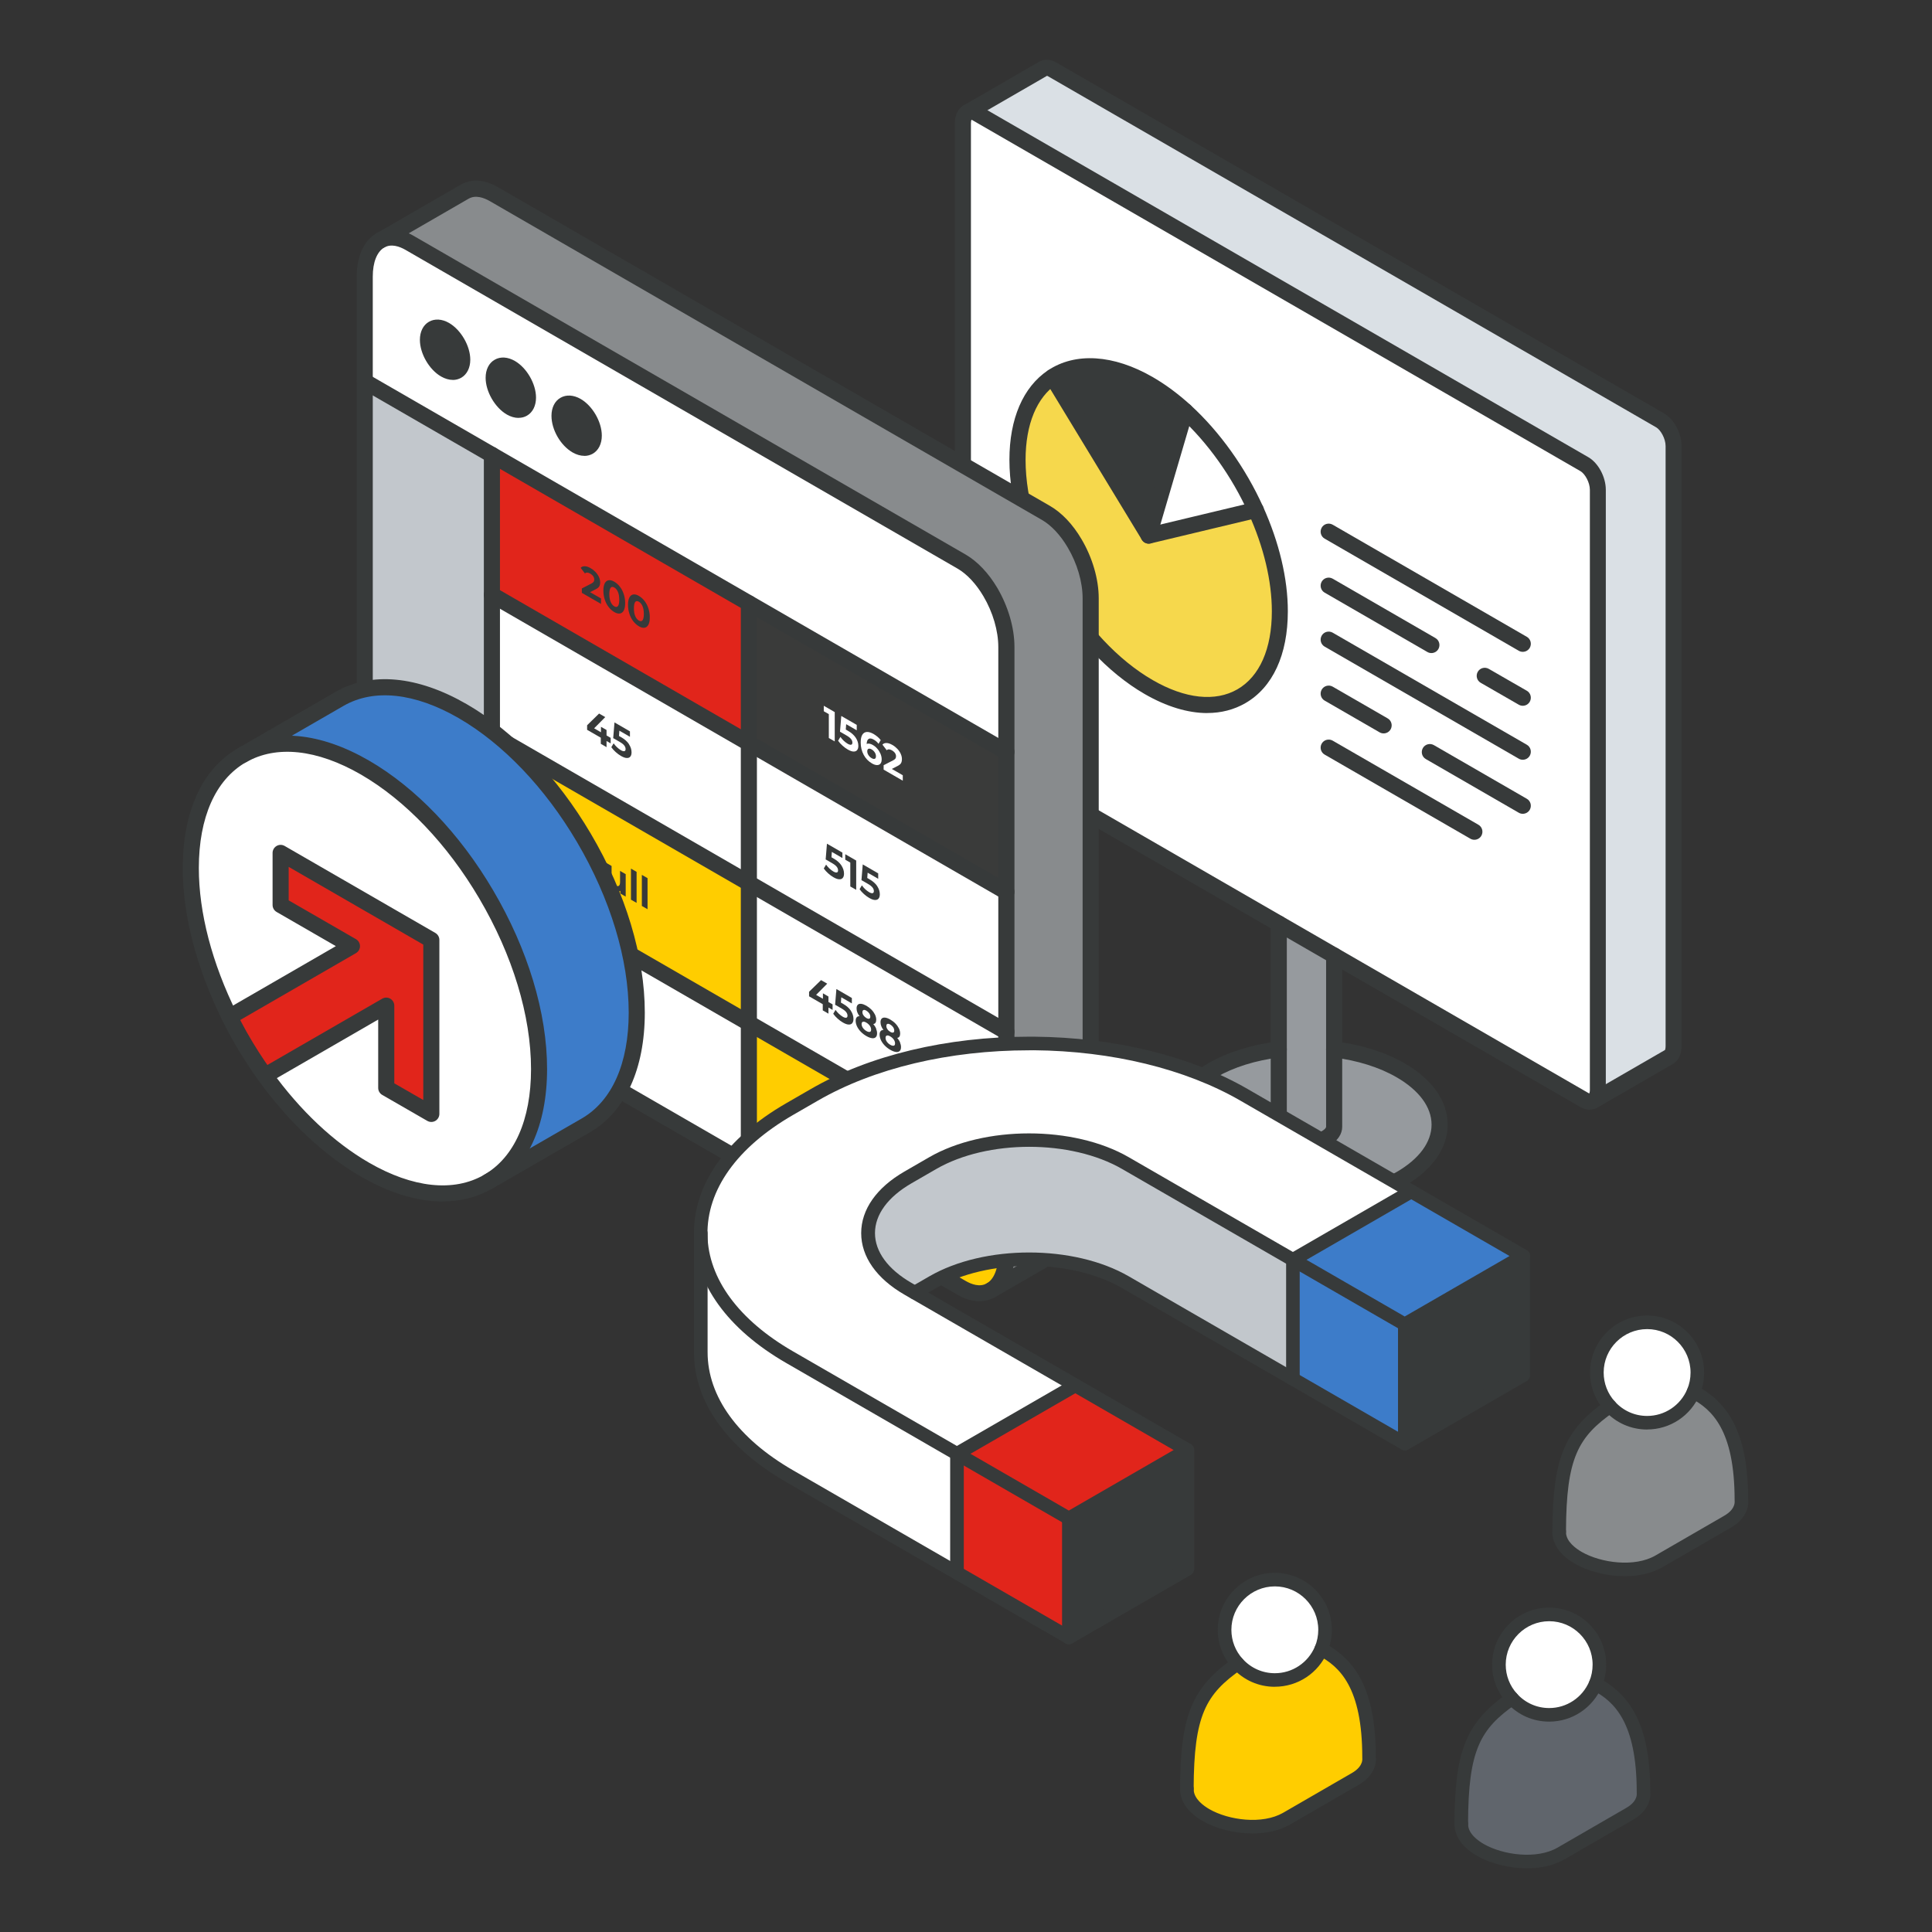
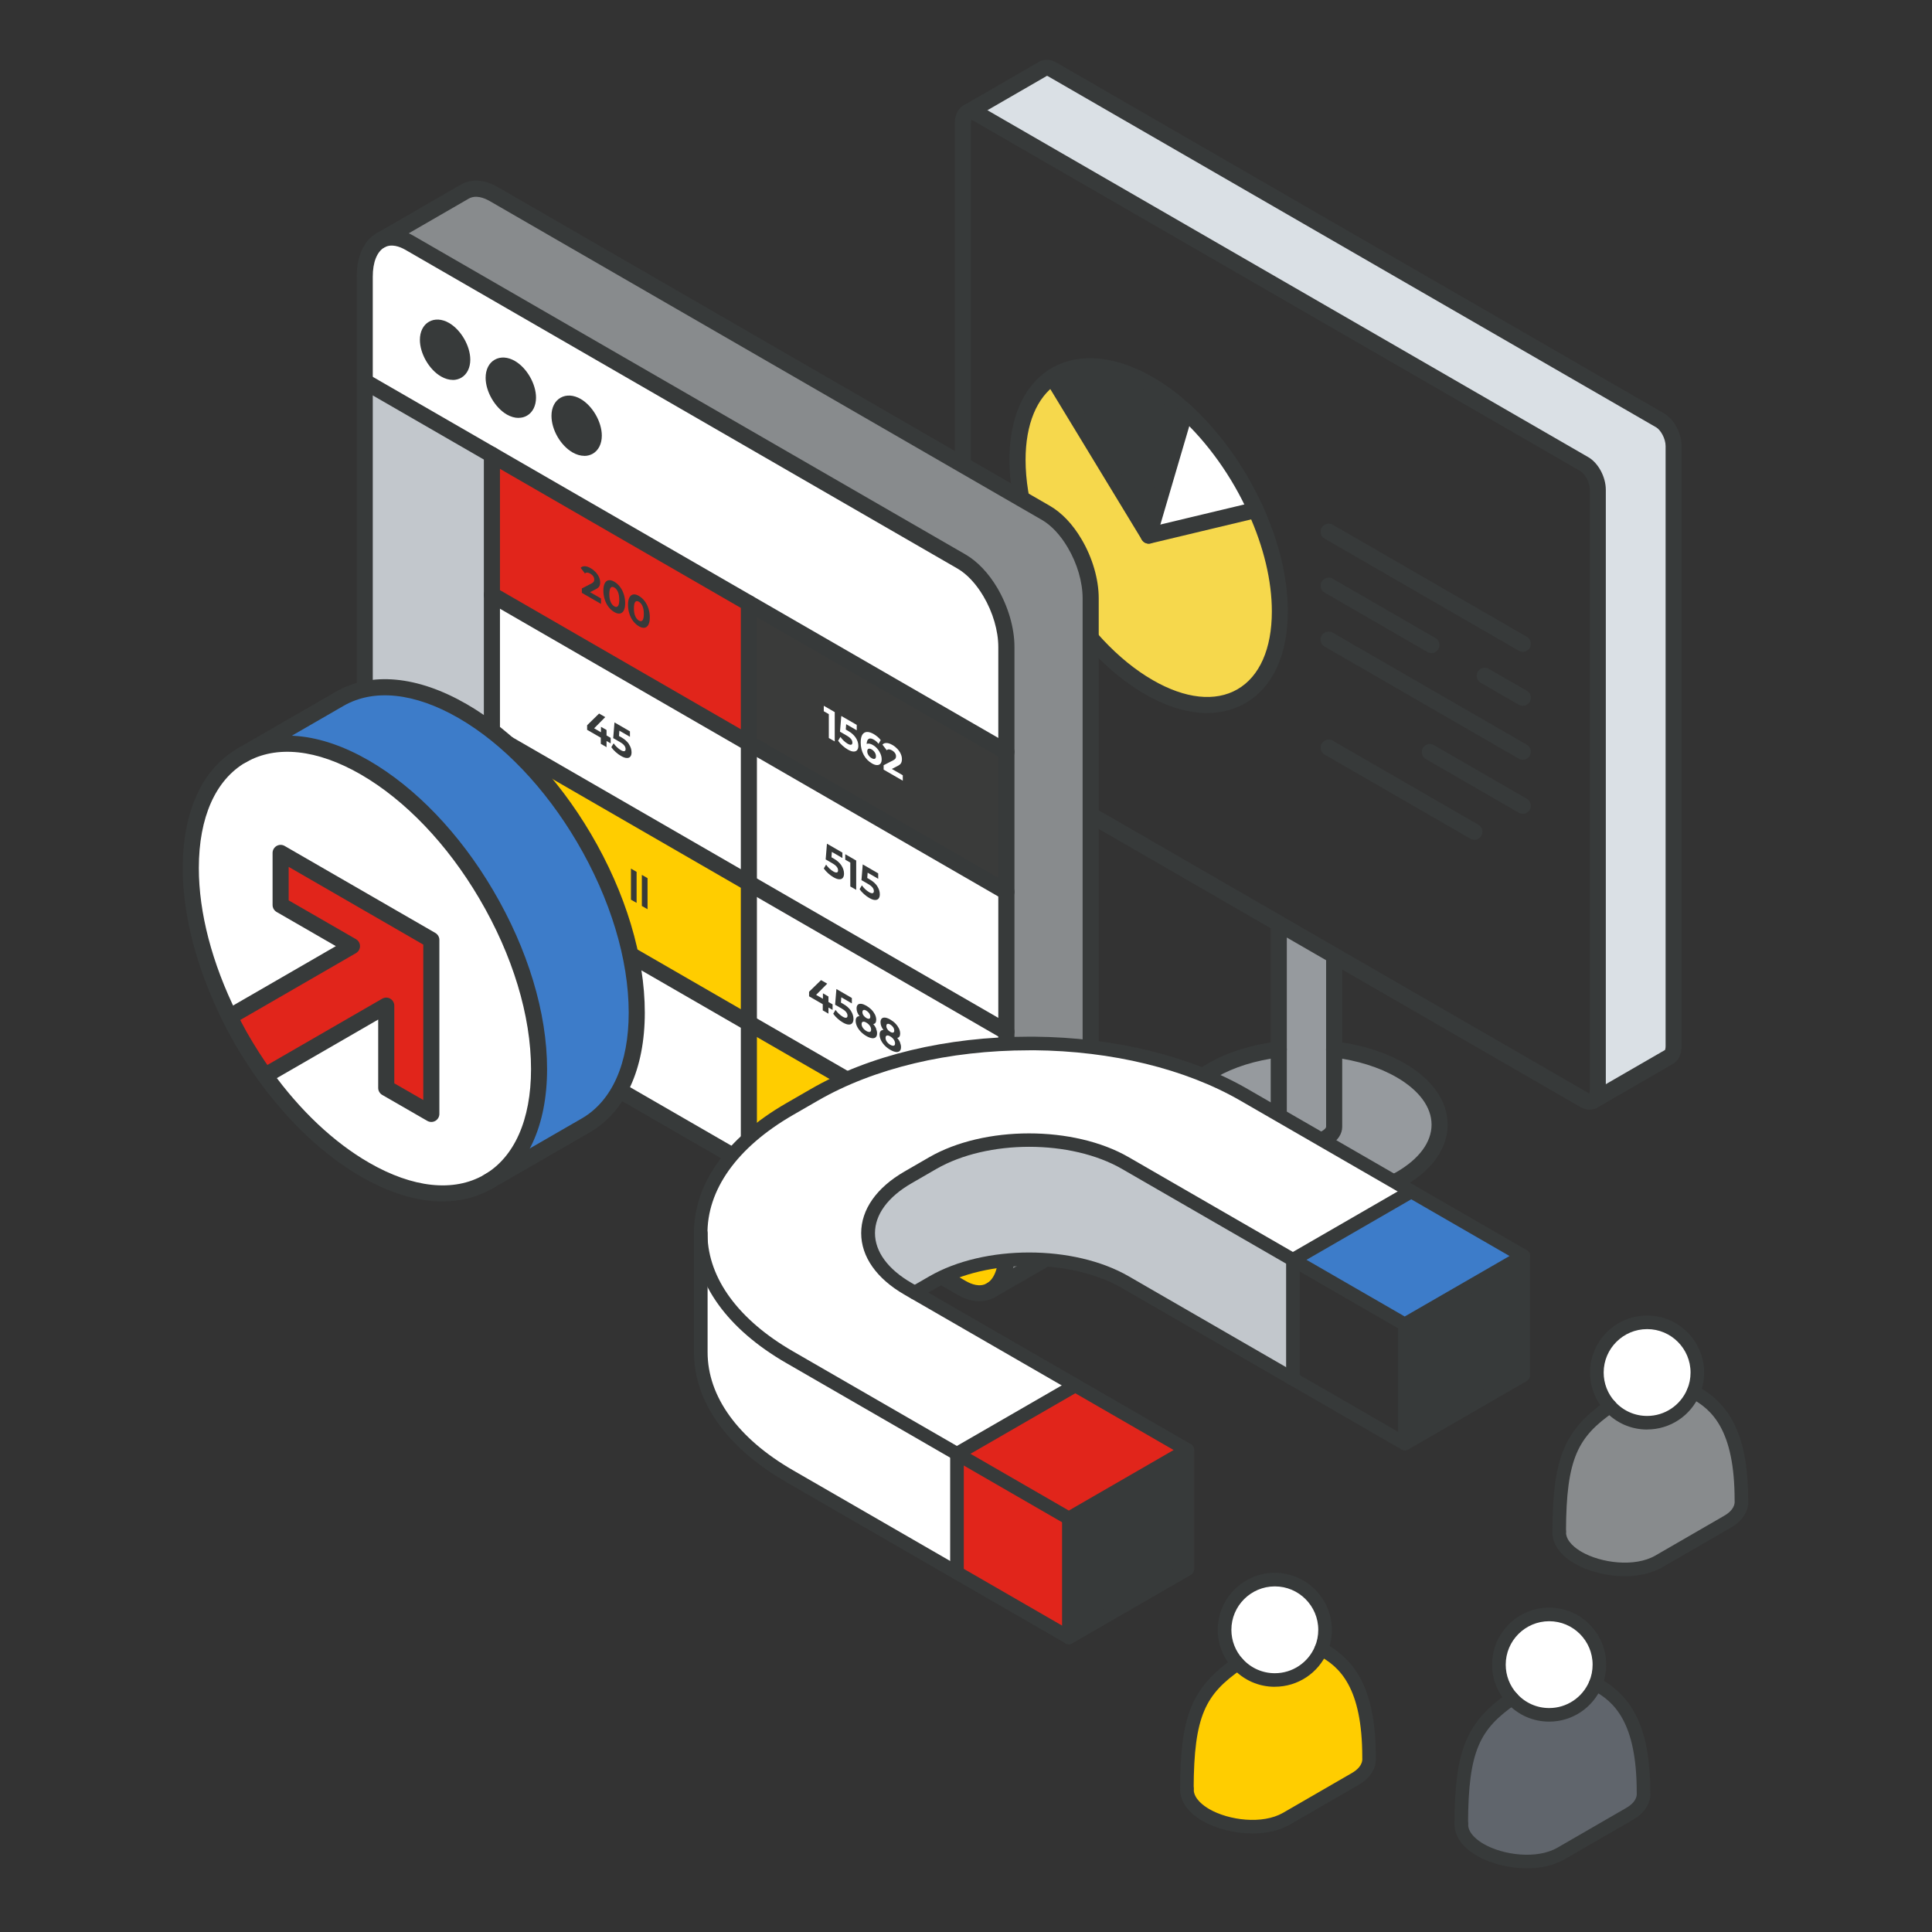
<svg xmlns="http://www.w3.org/2000/svg" id="PPC" version="1.1" viewBox="0 0 360 360">
  <rect x="0" y="0" width="360" height="360" fill="#333333" stroke="none" />
  <defs>
    <style>
      .st0 {
        fill: #3d7cc9;
      }

      .st1 {
        fill: #c2c7cc;
      }

      .st2 {
        fill: #3a3b3a;
      }

      .st3 {
        fill: #969a9e;
      }

      .st4 {
        fill: #f6d84c;
      }

      .st5 {
        fill: #fff;
      }

      .st6 {
        fill: #dae0e5;
      }

      .st7 {
        fill: #60656c;
      }

      .st8 {
        fill: #373a3a;
      }

      .st9 {
        fill: #ffcd00;
      }

      .st10 {
        fill: #e1251b;
      }

      .st11 {
        fill: #888b8d;
      }
    </style>
  </defs>
  <g>
    <g>
-       <path class="st5" d="M296.96,205.05h0s-.09.06-.09.06c-.44.26-1.02.23-1.65-.13l-113.3-65.42c-1.38-.79-2.5-2.93-2.5-4.78V22.97c0-1.03.35-1.75.9-2.04.43-.23,1-.21,1.61.14l113.3,65.42c1.39.8,2.51,2.94,2.51,4.78v111.8c0,.95-.3,1.63-.77,1.97ZM238.49,113.91c0-6.07-1.67-12.65-4.49-18.88-3.15-6.97-7.77-13.5-13.14-18.41-2.16-1.98-4.44-3.68-6.81-5.05-7.1-4.1-13.48-4.29-17.94-1.3-4.04,2.71-6.5,8.02-6.5,15.41,0,15.59,10.94,34.54,24.45,42.34,13.5,7.79,24.44,1.47,24.44-14.12Z" />
      <path class="st3" d="M260.99,199.43c9.69,5.6,9.69,14.66,0,20.26-9.69,5.6-25.4,5.6-35.1,0-9.68-5.6-9.68-14.66,0-20.26,3.53-2.04,7.85-3.33,12.39-3.89v14.43c0,.76.5,1.52,1.51,2.1,2.02,1.17,5.29,1.17,7.3,0,1.01-.58,1.51-1.34,1.51-2.1v-14.43c4.54.56,8.86,1.85,12.39,3.89Z" />
      <path class="st3" d="M248.6,195.54v14.43c0,.76-.5,1.52-1.51,2.1-2.01,1.17-5.28,1.17-7.3,0-1.01-.58-1.51-1.34-1.51-2.1v-37.86l10.32,5.96v17.48Z" />
      <path class="st4" d="M234,95.03c2.82,6.24,4.49,12.81,4.49,18.88,0,15.59-10.94,21.91-24.44,14.12-13.51-7.8-24.45-26.75-24.45-42.34,0-7.4,2.46-12.71,6.5-15.41l17.94,29.53,19.95-4.77Z" />
      <path class="st5" d="M234,95.03l-19.95,4.77,6.81-23.18c5.37,4.91,9.99,11.44,13.14,18.41Z" />
      <path class="st8" d="M214.05,71.57c2.37,1.37,4.65,3.08,6.81,5.05l-6.81,23.18-17.94-29.53c4.47-2.99,10.84-2.8,17.94,1.3Z" />
      <path class="st6" d="M297.73,203.08v-111.8c0-1.84-1.12-3.98-2.51-4.78L181.92,21.08c-.61-.35-1.17-.38-1.61-.14l14.11-8.15c.44-.26,1.01-.23,1.64.13l113.3,65.42c1.38.8,2.5,2.94,2.5,4.78v111.8c0,1.01-.33,1.72-.86,2.03l-14.03,8.11h0c.47-.35.77-1.03.77-1.98Z" />
    </g>
    <g>
      <path class="st8" d="M296.23,206.78c-.57,0-1.17-.17-1.75-.5l-113.31-65.42c-1.85-1.06-3.25-3.68-3.25-6.08V22.97c0-1.56.61-2.78,1.68-3.36.91-.49,2.03-.43,3.06.16l113.3,65.42c1.86,1.07,3.26,3.69,3.26,6.08v111.8c0,1.41-.5,2.54-1.4,3.18-.03.02-.06.04-.09.06-.04.03-.08.05-.12.08-.43.25-.9.37-1.39.37ZM181.02,22.31c-.05.11-.1.33-.1.66v111.8c0,1.42.92,3.01,1.75,3.48l113.31,65.42c.06.04.12.06.16.08.05-.11.11-.32.11-.67v-111.8c0-1.41-.93-3.01-1.76-3.49L181.17,22.38c-.06-.03-.11-.06-.15-.07Z" />
      <path class="st8" d="M296.87,206.61c-.52,0-1.02-.27-1.3-.75-.41-.72-.17-1.63.55-2.05l14.13-8.16s.11-.25.11-.73v-111.8c0-1.41-.93-3.01-1.75-3.49L195.3,14.22c-.1-.06-.17-.08-.21-.09l-14.04,8.11c-.08.05-.18.09-.27.12-.79.27-1.65-.15-1.92-.93-.25-.73.09-1.52.78-1.84l14.01-8.1c.91-.53,2.06-.48,3.13.13l113.31,65.42c1.85,1.08,3.25,3.69,3.25,6.08v111.8c0,1.52-.59,2.73-1.62,3.33l-14.12,8.16c-.24.14-.5.2-.75.2Z" />
      <path class="st8" d="M224.96,132.87c-3.61,0-7.58-1.19-11.67-3.55-13.89-8.02-25.2-27.6-25.2-43.64,0-7.65,2.55-13.56,7.17-16.66,5.11-3.42,12.23-2.97,19.53,1.24,2.42,1.4,4.79,3.16,7.07,5.24h0c5.44,4.97,10.23,11.69,13.49,18.9,3.02,6.69,4.62,13.43,4.62,19.5,0,8.1-2.81,14.18-7.91,17.12-2.13,1.23-4.53,1.84-7.11,1.84ZM203.14,69.72c-2.31,0-4.41.6-6.2,1.8-3.76,2.52-5.84,7.55-5.84,14.17,0,15.09,10.63,33.5,23.7,41.04,6.04,3.49,11.65,4.09,15.78,1.71,4.13-2.39,6.41-7.54,6.41-14.53,0-5.65-1.5-11.96-4.35-18.26-3.09-6.85-7.63-13.21-12.78-17.92-2.12-1.94-4.33-3.57-6.55-4.86-3.63-2.09-7.08-3.15-10.15-3.15Z" />
      <path class="st8" d="M214.05,101.3c-.52,0-1.01-.27-1.28-.72l-17.94-29.53c-.43-.71-.21-1.63.5-2.06.71-.43,1.63-.21,2.06.5l16.18,26.63,5.85-19.92c.23-.8,1.07-1.25,1.86-1.02.79.23,1.25,1.07,1.02,1.86l-6.81,23.18c-.17.57-.66.99-1.25,1.06-.06,0-.13.01-.19.01Z" />
      <path class="st8" d="M214.05,101.3c-.68,0-1.29-.46-1.46-1.15-.19-.81.3-1.62,1.11-1.81l19.95-4.77c.81-.19,1.61.3,1.81,1.11.19.81-.3,1.62-1.11,1.81l-19.95,4.77c-.12.03-.23.04-.35.04Z" />
      <path class="st8" d="M283.75,121.46c-.25,0-.51-.06-.75-.2l-36.17-20.89c-.72-.41-.96-1.33-.55-2.05.41-.72,1.33-.96,2.05-.55l36.17,20.89c.72.41.96,1.33.55,2.05-.28.48-.78.75-1.3.75Z" />
      <path class="st8" d="M266.72,121.69c-.25,0-.51-.06-.75-.2l-19.14-11.06c-.72-.41-.96-1.33-.55-2.05.42-.72,1.33-.96,2.05-.55l19.14,11.06c.72.41.96,1.33.55,2.05-.28.48-.78.75-1.3.75Z" />
      <path class="st8" d="M283.75,131.51c-.25,0-.51-.06-.75-.2l-7.09-4.08c-.72-.41-.96-1.33-.55-2.05.41-.72,1.33-.96,2.05-.55l7.09,4.08c.72.41.96,1.33.55,2.05-.28.48-.78.75-1.3.75Z" />
      <path class="st8" d="M283.75,141.57c-.25,0-.51-.06-.75-.2l-36.17-20.88c-.72-.41-.96-1.33-.55-2.05.41-.72,1.33-.96,2.05-.55l36.17,20.88c.72.41.96,1.33.55,2.05-.28.48-.78.75-1.3.75Z" />
-       <path class="st8" d="M257.82,136.66c-.25,0-.51-.06-.75-.2l-10.24-5.91c-.72-.41-.96-1.33-.55-2.05.42-.72,1.33-.96,2.05-.55l10.24,5.91c.72.41.96,1.33.55,2.05-.28.48-.78.75-1.3.75Z" />
      <path class="st8" d="M283.75,151.64c-.25,0-.51-.06-.75-.2l-17.32-10c-.72-.41-.96-1.33-.55-2.05.41-.72,1.33-.96,2.05-.55l17.32,10c.72.41.96,1.33.55,2.05-.28.48-.78.75-1.3.75Z" />
      <path class="st8" d="M274.73,156.48c-.25,0-.51-.06-.75-.2l-27.15-15.67c-.72-.41-.96-1.33-.55-2.05.41-.72,1.33-.96,2.05-.55l27.15,15.67c.72.41.96,1.33.55,2.05-.28.48-.78.75-1.3.75Z" />
      <path class="st8" d="M243.45,214.44c-1.58,0-3.17-.36-4.41-1.08-1.43-.82-2.26-2.06-2.26-3.4v-37.86c0-.83.67-1.5,1.5-1.5s1.5.67,1.5,1.5v37.86c0,.18.23.5.76.8,1.56.91,4.26.91,5.79,0,.54-.31.77-.62.77-.8v-31.91c0-.83.67-1.5,1.5-1.5s1.5.67,1.5,1.5v31.91c0,1.34-.83,2.58-2.27,3.4-1.22.72-2.8,1.07-4.38,1.07Z" />
      <path class="st8" d="M243.44,225.36c-6.63,0-13.25-1.46-18.3-4.37-5.17-2.99-8.01-7.05-8.01-11.43s2.84-8.44,8.01-11.43c3.58-2.07,8.07-3.48,12.96-4.08.83-.1,1.57.48,1.67,1.31.1.82-.48,1.57-1.31,1.67-4.5.55-8.58,1.83-11.82,3.7-4.2,2.43-6.51,5.56-6.51,8.83s2.31,6.4,6.51,8.83c9.26,5.35,24.33,5.35,33.59,0,4.2-2.43,6.52-5.56,6.52-8.83s-2.32-6.4-6.52-8.83c-3.24-1.87-7.33-3.15-11.82-3.7-.82-.1-1.41-.85-1.31-1.67.1-.82.84-1.41,1.67-1.31,4.89.6,9.37,2.01,12.96,4.08,5.17,2.99,8.02,7.05,8.02,11.43s-2.85,8.44-8.02,11.43c-5.04,2.91-11.67,4.37-18.3,4.37Z" />
    </g>
  </g>
  <g>
    <g>
      <g>
        <g>
          <path class="st11" d="M203.23,111.5v113.13c0,3.36-1.12,5.72-2.88,6.73l-15.71,9.07c1.77-1.01,2.89-3.38,2.89-6.74v-113.13c0-3.43-1.17-7.15-2.99-10.25-1.45-2.45-3.32-4.49-5.34-5.67l-102.9-59.41c-2.08-1.19-3.99-1.28-5.44-.43l15.7-9.07c1.47-.86,3.37-.77,5.45.43l102.89,59.41c2.03,1.17,3.89,3.21,5.34,5.67,1.82,3.08,2.99,6.82,2.99,10.25Z" />
          <path class="st9" d="M187.53,218.34v15.34c0,3.36-1.12,5.73-2.89,6.74-1.46.85-3.36.77-5.44-.44l-39.66-22.89v-26.45l47.99,27.7Z" />
          <polygon class="st5" points="187.53 192.27 187.53 218.34 139.54 190.64 139.54 164.57 187.53 192.27" />
          <polygon class="st5" points="187.53 166.19 187.53 192.27 139.54 164.57 139.54 138.49 187.53 166.19" />
          <polygon class="st2" points="187.53 140.11 187.53 166.19 139.54 138.49 139.54 112.42 187.53 140.11" />
          <path class="st5" d="M187.53,120.56v19.55l-119.56-69.02v-19.55c0-3.36,1.12-5.72,2.89-6.72,1.46-.86,3.37-.77,5.44.43l102.9,59.41c2.02,1.17,3.89,3.21,5.34,5.67,1.82,3.09,2.99,6.82,2.99,10.25ZM110.64,81.16c0-2.03-1.43-4.51-3.19-5.53-1.77-1.02-3.19-.2-3.19,1.84s1.42,4.51,3.19,5.53c1.76,1.02,3.19.2,3.19-1.84ZM98.39,74.08c0-2.03-1.43-4.51-3.2-5.53-1.77-1.02-3.2-.21-3.2,1.84s1.43,4.51,3.2,5.54c1.77,1.02,3.2.19,3.2-1.85ZM86.13,67.01c0-2.03-1.44-4.51-3.2-5.54-1.77-1.02-3.2-.19-3.2,1.85s1.43,4.51,3.2,5.53c1.76,1.02,3.2.2,3.2-1.84Z" />
          <polygon class="st5" points="139.54 190.64 139.54 217.09 91.66 189.45 91.66 163 139.54 190.64" />
          <polygon class="st9" points="139.54 164.57 139.54 190.64 91.66 163 91.66 136.91 139.54 164.57" />
          <polygon class="st5" points="139.54 138.49 139.54 164.57 91.66 136.91 91.66 110.84 139.54 138.49" />
          <polygon class="st10" points="139.54 112.42 139.54 138.49 91.66 110.84 91.66 84.76 139.54 112.42" />
          <path class="st8" d="M107.45,75.63c1.76,1.02,3.19,3.5,3.19,5.53s-1.43,2.86-3.19,1.84c-1.77-1.02-3.19-3.49-3.19-5.53s1.42-2.86,3.19-1.84Z" />
          <path class="st8" d="M95.19,68.56c1.77,1.02,3.2,3.5,3.2,5.53s-1.43,2.87-3.2,1.85c-1.77-1.02-3.2-3.51-3.2-5.54s1.43-2.87,3.2-1.84Z" />
          <path class="st1" d="M91.66,163v26.45l-15.36-8.86c-2.08-1.2-3.99-3.33-5.44-5.87l-.11-.19c-1.7-3.02-2.77-6.58-2.77-9.87v-93.58l23.69,13.68v78.24Z" />
          <path class="st8" d="M82.93,61.47c1.76,1.02,3.2,3.51,3.2,5.54s-1.44,2.87-3.2,1.84c-1.77-1.02-3.2-3.49-3.2-5.53s1.43-2.87,3.2-1.85Z" />
        </g>
        <g>
          <path class="st8" d="M182.5,242.48c-1.29,0-2.67-.4-4.05-1.2l-102.9-59.4c-2.23-1.29-4.36-3.57-5.99-6.42-.01-.02-.03-.05-.04-.07-.03-.04-.06-.08-.08-.13-1.91-3.39-2.97-7.16-2.97-10.61V51.53c0-3.76,1.32-6.69,3.64-8.02,2-1.15,4.46-1,6.94.42l102.9,59.41c2.18,1.27,4.27,3.47,5.88,6.2,2.03,3.45,3.2,7.46,3.2,11.01v113.13c0,3.78-1.32,6.7-3.64,8.03-.88.51-1.86.76-2.89.76ZM72.08,173.85s.05.08.08.12c1.38,2.4,3.11,4.28,4.89,5.32l102.9,59.4c1.07.62,2.62,1.2,3.94.44,1.34-.77,2.13-2.8,2.13-5.43v-113.13c0-3.03-1.01-6.49-2.78-9.48-1.36-2.3-3.06-4.12-4.8-5.13l-102.9-59.41c-1.07-.61-2.62-1.19-3.94-.43-1.36.79-2.14,2.76-2.14,5.42v113.13c0,2.9.94,6.23,2.58,9.13.01.02.02.04.03.06Z" />
          <path class="st8" d="M187.53,141.61c-.25,0-.51-.06-.75-.2l-119.56-69.02c-.72-.41-.96-1.33-.55-2.05.41-.72,1.33-.96,2.05-.55l119.56,69.02c.72.41.96,1.33.55,2.05-.28.48-.78.75-1.3.75Z" />
          <path class="st8" d="M187.53,167.69c-.25,0-.51-.06-.75-.2l-95.87-55.36c-.72-.41-.96-1.33-.55-2.05.41-.72,1.33-.96,2.05-.55l95.87,55.36c.72.41.96,1.33.55,2.05-.28.48-.78.75-1.3.75Z" />
          <path class="st8" d="M187.53,193.77c-.25,0-.51-.06-.75-.2l-95.87-55.36c-.72-.41-.96-1.33-.55-2.05.41-.72,1.33-.96,2.05-.55l95.87,55.36c.72.41.96,1.33.55,2.05-.28.48-.78.75-1.3.75Z" />
          <path class="st8" d="M187.53,219.85c-.25,0-.51-.06-.75-.2l-95.87-55.35c-.72-.41-.96-1.33-.55-2.05.41-.72,1.33-.96,2.05-.55l95.87,55.35c.72.41.96,1.33.55,2.05-.28.48-.78.75-1.3.75Z" />
          <path class="st8" d="M91.66,190.95c-.83,0-1.5-.67-1.5-1.5v-104.69c0-.83.67-1.5,1.5-1.5s1.5.67,1.5,1.5v104.69c0,.83-.67,1.5-1.5,1.5Z" />
          <path class="st8" d="M139.54,218.6c-.83,0-1.5-.67-1.5-1.5v-104.68c0-.83.67-1.5,1.5-1.5s1.5.67,1.5,1.5v104.68c0,.83-.67,1.5-1.5,1.5Z" />
          <path class="st8" d="M84.37,70.79c-.71,0-1.46-.22-2.19-.64-2.21-1.27-3.94-4.27-3.94-6.82,0-1.52.61-2.75,1.68-3.37,1.07-.62,2.44-.54,3.76.22,2.22,1.29,3.95,4.29,3.95,6.84,0,1.52-.62,2.75-1.69,3.37-.48.27-1.01.41-1.57.41ZM81.51,62.54s-.07,0-.08.01c-.03.02-.19.22-.19.77,0,1.5,1.14,3.48,2.44,4.23.48.28.73.24.76.23.05-.03.19-.26.19-.77,0-1.5-1.15-3.48-2.45-4.24-.33-.19-.56-.23-.67-.23Z" />
          <path class="st8" d="M96.62,77.87c-.7,0-1.45-.21-2.18-.63-2.22-1.29-3.95-4.29-3.95-6.84,0-1.53.61-2.76,1.69-3.37,1.07-.62,2.44-.53,3.76.23,2.21,1.27,3.94,4.27,3.94,6.82,0,1.52-.61,2.75-1.68,3.37-.48.28-1.01.41-1.58.41ZM93.75,69.61s-.08.01-.08.01c-.03.02-.18.22-.18.77,0,1.5,1.14,3.48,2.45,4.24.43.25.71.25.76.22.05-.03.19-.27.19-.77,0-1.5-1.14-3.48-2.44-4.23-.35-.2-.58-.24-.69-.24Z" />
          <path class="st8" d="M108.88,84.94c-.7,0-1.45-.21-2.18-.63-2.24-1.29-3.94-4.22-3.94-6.83,0-1.52.61-2.75,1.68-3.36,1.07-.62,2.44-.54,3.76.22,2.21,1.28,3.94,4.27,3.94,6.83,0,1.52-.61,2.75-1.68,3.37-.48.27-1.01.41-1.57.41ZM106.02,76.7s-.08.01-.08.01c-.03.02-.18.22-.18.77,0,1.51,1.14,3.48,2.43,4.23.47.27.73.24.76.23.03-.02.18-.22.18-.77,0-1.5-1.14-3.48-2.44-4.23-.34-.2-.57-.24-.68-.24Z" />
          <path class="st8" d="M184.64,241.92c-.52,0-1.02-.27-1.3-.75-.41-.72-.17-1.64.55-2.05l15.71-9.07c1.33-.77,2.13-2.8,2.13-5.43v-113.13c0-3.04-1.01-6.5-2.78-9.48-1.35-2.3-3.06-4.13-4.8-5.13l-102.89-59.41c-1.08-.62-2.64-1.2-3.95-.44l-15.7,9.07c-.72.42-1.63.17-2.05-.55-.41-.72-.17-1.63.55-2.05l15.7-9.07c1.99-1.16,4.46-1.01,6.95.43l102.89,59.41c2.21,1.28,4.25,3.43,5.88,6.21,2.03,3.43,3.2,7.45,3.2,11.01v113.13c0,3.77-1.32,6.7-3.63,8.03l-15.71,9.07c-.24.14-.49.2-.75.2Z" />
        </g>
      </g>
      <g>
        <g>
          <path class="st8" d="M111.99,111.5v1.03l-3.57-2.06v-.82l1.82-.94c.19-.1.32-.21.39-.32.07-.11.1-.25.1-.4,0-.22-.06-.42-.19-.61-.13-.19-.32-.36-.56-.5-.21-.12-.39-.18-.56-.19-.17,0-.31.05-.42.17l-.8-1.05c.18-.21.44-.31.76-.3.32,0,.7.13,1.11.37.35.2.66.45.92.73.26.28.47.59.62.92.15.33.22.65.22.98,0,.3-.05.54-.16.74-.11.2-.32.37-.63.53l-1.09.56,2.03,1.17Z" />
          <path class="st8" d="M113.41,113.11c-.31-.4-.55-.86-.72-1.39-.17-.52-.26-1.08-.26-1.67s.09-1.04.26-1.37c.17-.32.41-.51.72-.56.31-.05.65.04,1.05.27.39.23.74.54,1.05.94.31.4.55.86.72,1.39.17.52.26,1.08.26,1.67s-.09,1.04-.26,1.37c-.17.32-.41.51-.72.56-.31.05-.65-.04-1.05-.27-.39-.23-.74-.54-1.05-.94ZM115.14,112.94c.16-.19.25-.59.25-1.18s-.08-1.09-.25-1.47c-.16-.38-.39-.66-.68-.82-.28-.16-.51-.15-.67.04-.16.19-.25.59-.25,1.18s.08,1.09.25,1.47c.16.38.39.65.67.82.29.17.51.15.68-.04Z" />
          <path class="st8" d="M118,115.76c-.31-.4-.55-.86-.72-1.39-.17-.52-.26-1.08-.26-1.67s.09-1.04.26-1.37c.17-.32.41-.51.72-.56.31-.05.66.04,1.05.27.39.23.74.54,1.05.94.31.4.55.86.72,1.39.17.52.26,1.08.26,1.67s-.09,1.04-.26,1.37c-.17.32-.41.51-.72.56-.31.05-.65-.04-1.05-.27-.39-.23-.74-.54-1.05-.94ZM119.72,115.59c.16-.19.25-.59.25-1.18s-.08-1.09-.25-1.47c-.16-.38-.39-.65-.68-.82-.28-.16-.51-.15-.67.04-.16.19-.25.59-.25,1.18s.08,1.09.25,1.47c.16.38.39.65.67.82.29.17.51.15.68-.04Z" />
        </g>
        <g>
          <polygon class="st8" points="113.79 138.52 113.02 138.07 113.02 139.22 111.95 138.6 111.95 137.46 109.4 135.99 109.4 135.14 111.63 132.96 112.78 133.62 110.71 135.71 111.98 136.45 111.98 135.43 113.02 136.02 113.02 137.04 113.79 137.49 113.79 138.52" />
          <path class="st8" d="M117.2,138.68c.32.49.48.99.48,1.51,0,.33-.07.59-.22.78-.14.19-.36.28-.66.27-.29,0-.66-.13-1.09-.38-.33-.19-.66-.43-.98-.72-.32-.29-.6-.59-.82-.91l.43-.72c.18.26.39.5.62.72.23.22.48.4.72.55.27.16.49.22.65.19.16-.03.24-.16.24-.39s-.08-.46-.25-.67c-.16-.22-.45-.44-.85-.67l-1.21-.7.24-2.93,2.88,1.67v1.01l-1.97-1.14-.07.99.39.22c.67.38,1.16.82,1.48,1.31Z" />
        </g>
        <g>
          <polygon class="st8" points="111.88 158.89 111.88 164.35 110.98 163.83 108.63 159.16 108.63 162.47 107.55 161.85 107.55 156.39 108.45 156.91 110.8 161.58 110.8 158.27 111.88 158.89" />
-           <path class="st8" d="M116.59,162.87v4.2l-1-.58v-.5c-.14.1-.31.14-.5.13-.19-.01-.4-.09-.63-.22-.48-.28-.86-.65-1.13-1.13-.28-.48-.42-1.03-.42-1.65v-2.37l1.05.61v2.19c0,.68.25,1.16.74,1.44.25.15.45.17.61.07.15-.1.23-.34.23-.71v-2.07l1.05.61Z" />
          <polygon class="st8" points="117.57 161.85 118.62 162.46 118.62 168.24 117.57 167.64 117.57 161.85" />
          <polygon class="st8" points="119.6 163.02 120.66 163.63 120.66 169.42 119.6 168.81 119.6 163.02" />
        </g>
        <g>
          <polygon class="st5" points="155.54 132.69 155.54 138.15 154.44 137.52 154.44 133.07 153.5 132.53 153.5 131.51 155.54 132.69" />
          <path class="st5" d="M159.46,137.47c.32.49.48.99.48,1.51,0,.33-.07.59-.22.78-.14.19-.36.28-.66.28-.29,0-.66-.13-1.09-.38-.33-.19-.66-.43-.98-.72-.32-.29-.6-.59-.82-.91l.43-.72c.18.26.39.5.62.72s.48.4.72.55c.27.16.49.22.65.19.16-.03.24-.16.24-.39s-.08-.46-.25-.67c-.16-.21-.45-.44-.85-.67l-1.21-.7.24-2.93,2.88,1.66v1.01l-1.97-1.14-.07,1,.38.22c.67.38,1.16.82,1.48,1.31Z" />
          <path class="st5" d="M163.48,139.52c.25.28.44.6.59.94.14.34.22.68.22,1.02,0,.36-.08.64-.24.82-.16.18-.37.27-.65.26-.27,0-.58-.11-.91-.3-.66-.38-1.18-.91-1.55-1.6-.37-.68-.56-1.46-.56-2.33,0-.62.1-1.09.3-1.42.2-.32.48-.5.85-.52.36-.02.78.11,1.26.38.25.15.49.32.73.52.23.2.43.4.59.62l-.41.69c-.23-.32-.53-.58-.88-.78-.4-.23-.72-.28-.95-.14-.23.13-.36.45-.38.96.28-.16.67-.1,1.17.19.3.17.58.4.82.69ZM163,141.39c.15-.06.22-.22.22-.47s-.07-.49-.22-.72c-.15-.23-.34-.42-.58-.56-.24-.14-.43-.17-.59-.11-.15.06-.23.22-.23.46s.07.48.22.71c.15.24.35.43.61.58.23.13.42.17.57.11Z" />
          <path class="st5" d="M168.22,144.44v1.03l-3.57-2.06v-.82l1.82-.94c.19-.1.32-.21.39-.32.07-.11.1-.25.1-.4,0-.22-.06-.42-.19-.61-.13-.19-.32-.36-.56-.5-.21-.12-.39-.18-.56-.19-.17,0-.31.05-.42.17l-.8-1.05c.18-.21.44-.31.76-.3.32,0,.7.13,1.11.37.35.2.66.45.92.73.26.28.47.59.62.92.15.33.22.65.22.98,0,.3-.05.54-.16.74-.11.2-.32.37-.63.53l-1.09.56,2.03,1.17Z" />
        </g>
        <g>
          <path class="st8" d="M156.79,161.28c.32.49.48.99.48,1.51,0,.33-.07.59-.22.78-.14.19-.36.28-.66.27-.29,0-.66-.13-1.09-.38-.33-.19-.66-.43-.98-.72-.32-.29-.6-.59-.82-.91l.43-.72c.18.26.39.5.62.72.23.22.48.4.72.55.27.16.49.22.65.19.16-.03.24-.16.24-.39s-.08-.46-.25-.67c-.16-.21-.45-.44-.85-.67l-1.21-.7.24-2.93,2.88,1.66v1.01l-1.97-1.14-.07,1,.38.22c.67.38,1.16.82,1.48,1.31Z" />
          <polygon class="st8" points="159.54 160.35 159.54 165.81 158.44 165.18 158.44 160.73 157.5 160.19 157.5 159.17 159.54 160.35" />
          <path class="st8" d="M163.46,165.13c.32.49.48.99.48,1.51,0,.33-.07.59-.22.78-.14.19-.36.28-.66.28-.29,0-.66-.13-1.09-.38-.33-.19-.66-.43-.98-.72-.32-.29-.6-.59-.82-.91l.43-.72c.18.26.39.5.62.72.23.22.48.4.72.55.27.16.49.22.65.19.16-.03.24-.16.24-.39s-.08-.46-.25-.67c-.16-.21-.45-.44-.85-.67l-1.21-.7.24-2.93,2.88,1.67v1.01l-1.97-1.14-.07.99.39.22c.67.39,1.16.82,1.48,1.31Z" />
        </g>
        <g>
          <polygon class="st8" points="155.14 188.18 154.37 187.74 154.37 188.88 153.31 188.27 153.31 187.12 150.76 185.65 150.76 184.8 152.99 182.63 154.14 183.29 152.07 185.38 153.34 186.11 153.34 185.09 154.37 185.69 154.37 186.71 155.14 187.15 155.14 188.18" />
          <path class="st8" d="M158.55,188.35c.32.49.48.99.48,1.51,0,.33-.07.59-.22.78-.14.19-.36.28-.66.27-.29,0-.66-.13-1.09-.38-.33-.19-.66-.43-.98-.72-.32-.29-.6-.59-.82-.91l.43-.72c.18.26.39.5.62.72.23.22.48.4.72.55.27.16.49.22.65.19.16-.03.24-.16.24-.38s-.08-.46-.25-.67c-.16-.22-.45-.44-.85-.67l-1.21-.7.24-2.93,2.88,1.67v1.01l-1.97-1.14-.07.99.39.22c.67.38,1.16.82,1.48,1.31Z" />
          <path class="st8" d="M163.24,191.67c.12.29.19.58.19.86,0,.34-.08.58-.25.74-.17.16-.4.22-.7.18-.3-.04-.65-.17-1.05-.4-.4-.23-.74-.5-1.04-.81-.3-.31-.53-.64-.7-.99-.16-.35-.25-.69-.25-1.03,0-.29.06-.5.19-.65.12-.15.3-.22.53-.22-.18-.23-.31-.46-.41-.71-.09-.24-.14-.49-.14-.73,0-.32.08-.55.23-.69.15-.15.37-.2.64-.17.27.03.59.15.95.35.36.21.68.46.96.74.28.29.49.59.65.91.15.32.23.64.23.96,0,.24-.05.43-.14.57-.09.14-.23.21-.41.23.23.27.41.55.54.84ZM162.08,192.29c.16-.05.24-.2.24-.44s-.08-.47-.24-.71c-.16-.23-.38-.43-.65-.59-.27-.16-.48-.21-.64-.16-.16.05-.24.19-.24.43s.08.48.24.71c.16.23.37.42.64.58.27.16.49.21.65.16ZM160.9,188.21c-.13.05-.2.17-.2.39s.07.41.2.6c.13.19.31.36.53.49.23.13.4.17.54.13.13-.04.2-.17.2-.38s-.07-.42-.2-.62c-.14-.2-.32-.37-.54-.5-.22-.13-.4-.17-.53-.12Z" />
-           <path class="st8" d="M167.7,194.24c.12.29.19.58.19.86,0,.34-.08.59-.25.74-.17.16-.4.22-.7.18-.3-.04-.65-.17-1.05-.4-.4-.23-.74-.5-1.04-.81-.3-.31-.53-.64-.7-.99-.16-.35-.25-.69-.25-1.03,0-.29.06-.5.19-.65.12-.15.3-.22.53-.22-.18-.23-.31-.46-.41-.71-.09-.24-.14-.49-.14-.73,0-.32.08-.55.23-.69.15-.15.37-.2.64-.17.27.03.59.15.95.36.36.21.68.45.96.74.28.29.49.59.65.91.15.32.23.64.23.96,0,.24-.05.43-.14.57-.09.14-.23.21-.41.23.23.27.41.55.54.84ZM166.54,194.86c.16-.05.24-.2.24-.44s-.08-.48-.24-.71c-.16-.23-.38-.43-.65-.59-.27-.16-.48-.21-.64-.16-.16.05-.24.19-.24.43s.08.48.24.71c.16.23.37.43.64.58.27.16.49.21.65.16ZM165.36,190.79c-.13.04-.2.17-.2.39s.07.41.2.6c.13.2.31.36.53.49.22.13.4.17.54.13.14-.04.2-.17.2-.37s-.07-.42-.2-.62c-.14-.2-.32-.37-.54-.5-.22-.13-.4-.17-.53-.12Z" />
+           <path class="st8" d="M167.7,194.24c.12.29.19.58.19.86,0,.34-.08.59-.25.74-.17.16-.4.22-.7.18-.3-.04-.65-.17-1.05-.4-.4-.23-.74-.5-1.04-.81-.3-.31-.53-.64-.7-.99-.16-.35-.25-.69-.25-1.03,0-.29.06-.5.19-.65.12-.15.3-.22.53-.22-.18-.23-.31-.46-.41-.71-.09-.24-.14-.49-.14-.73,0-.32.08-.55.23-.69.15-.15.37-.2.64-.17.27.03.59.15.95.36.36.21.68.45.96.74.28.29.49.59.65.91.15.32.23.64.23.96,0,.24-.05.43-.14.57-.09.14-.23.21-.41.23.23.27.41.55.54.84ZM166.54,194.86c.16-.05.24-.2.24-.44s-.08-.48-.24-.71c-.16-.23-.38-.43-.65-.59-.27-.16-.48-.21-.64-.16-.16.05-.24.19-.24.43s.08.48.24.71c.16.23.37.43.64.58.27.16.49.21.65.16M165.36,190.79c-.13.04-.2.17-.2.39s.07.41.2.6c.13.2.31.36.53.49.22.13.4.17.54.13.14-.04.2-.17.2-.37s-.07-.42-.2-.62c-.14-.2-.32-.37-.54-.5-.22-.13-.4-.17-.53-.12Z" />
        </g>
      </g>
    </g>
    <g>
      <g>
        <path class="st0" d="M118.65,188.69c0,10.35-3.63,17.61-9.5,21.01l-18.22,10.51c5.88-3.38,9.51-10.65,9.51-21.01s-3.78-22.25-9.86-32.57c-5.84-9.92-13.8-18.54-22.59-23.62-8.96-5.17-17.08-5.67-22.94-2.26l18.22-10.52c5.87-3.39,13.98-2.9,22.94,2.27,8.79,5.08,16.75,13.7,22.59,23.62,6.08,10.33,9.85,22.03,9.85,32.58Z" />
        <path class="st5" d="M90.58,166.64c6.08,10.32,9.86,22.02,9.86,32.57s-3.63,17.62-9.51,21c-5.87,3.39-13.98,2.9-22.94-2.28-6.92-4-13.34-10.2-18.61-17.51l22.59-13.05v15.34l8.4,4.84v-32.42l-28.08-16.21v9.7l13.29,7.66-22.81,13.18c-4.47-9.03-7.22-18.79-7.22-27.71,0-10.35,3.63-17.62,9.5-21,5.87-3.4,13.98-2.91,22.94,2.26,8.79,5.08,16.75,13.7,22.59,23.62Z" />
        <path class="st10" d="M80.37,175.13v32.42l-8.4-4.84v-15.34l-22.59,13.05c-1.72-2.39-3.31-4.89-4.76-7.45-.64-1.15-1.25-2.31-1.84-3.5l22.81-13.18-13.29-7.66v-9.7l28.08,16.21Z" />
      </g>
      <g>
        <path class="st8" d="M82.48,223.88c-4.71,0-9.89-1.56-15.24-4.65-6.89-3.98-13.49-10.18-19.08-17.93-1.73-2.39-3.36-4.95-4.85-7.59-.69-1.23-1.3-2.4-1.88-3.58-4.83-9.78-7.38-19.6-7.38-28.38,0-10.56,3.64-18.48,10.25-22.3,6.61-3.82,15.29-3.02,24.44,2.26,8.71,5.04,16.93,13.62,23.13,24.16,6.49,11.01,10.07,22.85,10.07,33.33s-3.65,18.48-10.26,22.3c-2.75,1.58-5.85,2.37-9.2,2.37ZM45.8,142.05c-5.64,3.26-8.75,10.26-8.75,19.7,0,8.32,2.44,17.68,7.07,27.05.56,1.13,1.15,2.25,1.81,3.44,1.44,2.54,3.01,5,4.67,7.31,5.34,7.41,11.62,13.32,18.15,17.09,8.17,4.72,15.79,5.53,21.44,2.28,5.65-3.26,8.76-10.25,8.76-19.7,0-9.96-3.43-21.25-9.65-31.81-5.95-10.11-13.78-18.3-22.05-23.09-8.18-4.72-15.8-5.53-21.44-2.26Z" />
        <path class="st8" d="M80.37,209.06c-.26,0-.52-.07-.75-.2l-8.4-4.84c-.46-.27-.75-.76-.75-1.3v-12.74l-20.34,11.75c-.72.42-1.63.17-2.05-.55-.41-.72-.17-1.63.55-2.05l22.59-13.04c.46-.27,1.04-.27,1.5,0,.46.27.75.76.75,1.3v14.47l5.4,3.11v-28.96l-25.08-14.48v6.24l12.54,7.23c.46.27.75.76.75,1.3s-.29,1.03-.75,1.3l-22.81,13.18c-.72.42-1.63.17-2.05-.55-.41-.72-.17-1.63.55-2.05l20.56-11.88-11.04-6.37c-.46-.27-.75-.76-.75-1.3v-9.7c0-.54.29-1.03.75-1.3.46-.27,1.04-.27,1.5,0l28.08,16.21c.46.27.75.76.75,1.3v32.42c0,.54-.29,1.03-.75,1.3-.23.13-.49.2-.75.2Z" />
        <path class="st8" d="M90.93,221.72c-.52,0-1.02-.27-1.3-.75-.41-.72-.17-1.63.55-2.05l18.22-10.51c5.64-3.26,8.75-10.26,8.75-19.71,0-9.96-3.43-21.26-9.65-31.82-5.96-10.11-13.8-18.31-22.05-23.08-8.18-4.72-15.79-5.53-21.44-2.27l-18.22,10.52c-.72.42-1.63.17-2.05-.55-.41-.72-.17-1.63.55-2.05l18.22-10.52c6.61-3.82,15.29-3.01,24.44,2.27,8.7,5.02,16.92,13.6,23.14,24.15,6.49,11.01,10.06,22.85,10.06,33.34s-3.64,18.48-10.25,22.31l-18.22,10.51c-.24.14-.49.2-.75.2Z" />
      </g>
    </g>
  </g>
  <g>
    <g>
      <g>
        <polygon class="st8" points="283.83 234.05 283.83 256.23 261.77 268.98 261.77 246.78 283.83 234.05" />
        <polygon class="st0" points="283.83 234.05 261.77 246.78 240.92 234.75 262.98 222.01 283.83 234.05" />
        <path class="st5" d="M130.57,230.17c-.17-8.49,5.34-17.03,16.55-23.5l4.63-2.67c11.04-6.38,25.52-9.56,40.01-9.56h.88c14.19.13,28.33,3.31,39.14,9.56l31.2,18.01-22.06,12.74-31.21-18.02c-9.89-5.71-26.01-5.71-35.91,0l-4.62,2.67c-9.9,5.72-9.9,15.02,0,20.74l31.21,18.02-22.07,12.74-31.2-18.02c-10.86-6.27-16.38-14.47-16.55-22.71Z" />
-         <polygon class="st0" points="261.77 246.78 261.77 268.98 240.92 256.94 240.92 234.75 261.77 246.78" />
        <path class="st1" d="M240.92,234.75v22.19l-31.21-18.02c-9.89-5.72-26.01-5.72-35.91,0l-3.36,1.94-1.26-.73c-9.9-5.71-9.9-15.02,0-20.74l4.62-2.67c9.9-5.71,26.03-5.71,35.91,0l31.21,18.02Z" />
        <polygon class="st8" points="221.24 270.19 221.24 292.37 199.17 305.11 199.17 282.93 221.24 270.19" />
        <polygon class="st10" points="221.24 270.19 199.17 282.93 178.32 270.89 200.39 258.16 221.24 270.19" />
        <polygon class="st10" points="199.17 282.93 199.17 305.11 178.32 293.08 178.32 270.89 199.17 282.93" />
        <path class="st5" d="M178.32,270.89v22.18l-31.2-18.02c-11.03-6.37-16.55-14.73-16.55-23.1v-21.79c.17,8.23,5.69,16.44,16.55,22.71l31.2,18.02Z" />
      </g>
      <g>
        <path class="st8" d="M199.17,284.19c-.22,0-.44-.06-.63-.17l-52.05-30.05c-10.9-6.29-17-14.74-17.18-23.78-.19-9.37,5.91-18.11,17.19-24.62l4.63-2.67c10.86-6.27,25.29-9.73,40.65-9.73h.88c15.03.13,29.15,3.59,39.78,9.73l52.05,30.05c.39.23.63.64.63,1.1s-.24.87-.63,1.1l-22.06,12.73c-.39.23-.87.23-1.27,0l-52.06-30.05c-9.54-5.52-25.09-5.52-34.65,0l-4.62,2.67c-4.38,2.53-6.79,5.82-6.79,9.27s2.41,6.74,6.79,9.27l52.06,30.05c.39.23.63.64.63,1.1s-.24.87-.63,1.1l-22.07,12.74c-.2.11-.41.17-.63.17ZM192.63,195.71h-.87c-14.91,0-28.9,3.33-39.38,9.39l-4.63,2.67c-10.44,6.03-16.09,13.98-15.92,22.38.16,8.12,5.82,15.81,15.91,21.64l51.42,29.68,19.53-11.28-50.16-28.95c-5.2-3-8.06-7.07-8.06-11.47,0-4.39,2.86-8.47,8.06-11.47l4.62-2.67c10.26-5.92,26.94-5.92,37.18,0l51.42,29.68,19.53-11.27-50.15-28.95c-10.25-5.92-23.93-9.26-38.52-9.39Z" />
        <path class="st8" d="M240.92,258.21c-.7,0-1.27-.57-1.27-1.27v-22.19c0-.45.24-.87.63-1.1l22.06-12.74c.61-.35,1.38-.14,1.73.46.35.61.14,1.38-.46,1.73l-21.43,12.38v21.46c0,.7-.57,1.27-1.27,1.27Z" />
        <path class="st8" d="M178.32,294.34c-.7,0-1.27-.57-1.27-1.27v-22.18c0-.45.24-.87.63-1.1l22.07-12.74c.61-.35,1.38-.14,1.73.46.35.61.14,1.38-.46,1.73l-21.43,12.37v21.45c0,.7-.57,1.27-1.27,1.27Z" />
        <path class="st8" d="M261.77,270.25c-.22,0-.44-.06-.63-.17l-52.06-30.06c-9.54-5.52-25.09-5.52-34.65,0l-3.36,1.94c-.6.35-1.38.14-1.73-.46-.35-.61-.14-1.38.46-1.73l3.36-1.94c10.26-5.93,26.94-5.93,37.18,0l51.42,29.69,20.8-12.01v-21.45c0-.7.57-1.27,1.27-1.27s1.27.57,1.27,1.27v22.18c0,.45-.24.87-.63,1.1l-22.06,12.75c-.2.11-.41.17-.63.17Z" />
        <path class="st8" d="M261.77,270.25c-.7,0-1.27-.57-1.27-1.27v-22.2c0-.7.57-1.27,1.27-1.27s1.27.57,1.27,1.27v22.2c0,.7-.57,1.27-1.27,1.27Z" />
        <path class="st8" d="M199.17,306.38c-.22,0-.44-.06-.63-.17l-52.05-30.05c-11.08-6.4-17.18-14.99-17.18-24.2v-22.18c0-.7.57-1.27,1.27-1.27s1.27.57,1.27,1.27v22.18c0,8.26,5.65,16.08,15.91,22l51.42,29.68,20.8-12.01v-21.45c0-.7.57-1.27,1.27-1.27s1.27.57,1.27,1.27v22.18c0,.45-.24.87-.63,1.1l-22.07,12.74c-.2.11-.41.17-.63.17Z" />
        <path class="st8" d="M199.17,306.38c-.7,0-1.27-.57-1.27-1.27v-22.18c0-.7.57-1.27,1.27-1.27s1.27.57,1.27,1.27v22.18c0,.7-.57,1.27-1.27,1.27Z" />
      </g>
    </g>
    <g>
      <g>
        <path class="st9" d="M255.1,327.41c.15,1.52-.69,2.99-2.56,4.07l-12.8,7.4c-6.35,3.67-18.56.11-18.58-5.45,0-.04,0-.07,0-.1.02-14.12,2.44-18.42,9.47-23.34,1.72,1.87,4.17,3.05,6.91,3.05,3.9,0,7.22-2.37,8.64-5.74,5.1,2.66,8.91,7.51,8.92,20.11Z" />
        <path class="st5" d="M230.63,310c-1.52-1.66-2.45-3.87-2.45-6.3,0-5.17,4.19-9.36,9.36-9.36s9.36,4.18,9.36,9.36c0,1.28-.25,2.5-.72,3.61-1.42,3.37-4.74,5.74-8.64,5.74-2.74,0-5.19-1.18-6.91-3.05Z" />
      </g>
      <g>
        <path class="st8" d="M221.16,334.61h0c-.7,0-1.27-.57-1.27-1.27.04-13.66,2.19-18.9,10.01-24.38.57-.4,1.36-.26,1.76.31.4.57.26,1.36-.31,1.76-6.67,4.66-8.89,8.54-8.93,22.3,0,.7-.57,1.27-1.27,1.27Z" />
        <path class="st8" d="M233.38,341.64c-3.38,0-6.82-.91-9.29-2.33-2.7-1.55-4.19-3.64-4.2-5.88v-.1c0-.7.57-1.27,1.27-1.27s1.27.57,1.27,1.27v.09c0,1.75,1.83,3.06,2.92,3.69,3.59,2.07,9.87,2.91,13.75.67l12.8-7.4c.96-.55,2.07-1.5,1.94-2.85,0-.04,0-.08,0-.12-.01-12.94-4.17-16.86-8.24-18.98-.62-.32-.86-1.09-.54-1.71.32-.62,1.09-.86,1.71-.54,6.62,3.45,9.58,9.98,9.6,21.17.18,2.05-.99,3.95-3.2,5.23l-12.8,7.4c-2.01,1.16-4.49,1.66-6.99,1.66Z" />
        <path class="st8" d="M237.55,314.31c-3.01,0-5.8-1.23-7.85-3.46-1.8-1.96-2.79-4.5-2.79-7.16,0-5.86,4.77-10.62,10.63-10.62s10.63,4.77,10.63,10.62c0,1.44-.28,2.82-.82,4.1h0c-1.67,3.96-5.52,6.51-9.8,6.51ZM237.55,295.6c-4.46,0-8.1,3.63-8.1,8.09,0,2.03.75,3.96,2.12,5.45,1.56,1.7,3.69,2.64,5.98,2.64,3.26,0,6.19-1.95,7.47-4.97.41-.97.62-2.02.62-3.12,0-4.46-3.63-8.09-8.09-8.09ZM246.19,307.31h0Z" />
      </g>
    </g>
    <g>
      <g>
        <path class="st11" d="M324.48,279.47c.15,1.52-.69,2.99-2.56,4.07l-12.8,7.4c-6.35,3.67-18.56.11-18.58-5.45,0-.04,0-.07,0-.1.02-14.12,2.44-18.42,9.47-23.34,1.72,1.87,4.17,3.05,6.91,3.05,3.9,0,7.22-2.37,8.64-5.74,5.1,2.66,8.91,7.51,8.92,20.1Z" />
        <path class="st5" d="M300.01,262.05c-1.52-1.66-2.45-3.87-2.45-6.3,0-5.17,4.19-9.36,9.36-9.36s9.36,4.18,9.36,9.36c0,1.28-.25,2.5-.72,3.61-1.42,3.37-4.74,5.74-8.64,5.74-2.74,0-5.19-1.18-6.91-3.05Z" />
      </g>
      <g>
        <path class="st8" d="M290.54,286.66h0c-.7,0-1.27-.57-1.27-1.27.04-13.66,2.19-18.9,10.01-24.38.57-.4,1.36-.26,1.76.31s.26,1.36-.31,1.76c-6.67,4.66-8.89,8.54-8.93,22.3,0,.7-.57,1.27-1.27,1.27Z" />
        <path class="st8" d="M302.75,293.7c-3.38,0-6.82-.91-9.29-2.32-2.7-1.55-4.19-3.64-4.2-5.88v-.1c0-.7.57-1.27,1.27-1.27s1.27.57,1.27,1.27v.09c0,1.75,1.84,3.06,2.93,3.69,3.59,2.06,9.87,2.91,13.75.66l12.8-7.4c.96-.55,2.07-1.5,1.94-2.85,0-.04,0-.08,0-.12-.01-12.94-4.17-16.86-8.24-18.98-.62-.32-.86-1.09-.54-1.71.32-.62,1.09-.86,1.71-.54,6.62,3.45,9.58,9.98,9.6,21.17.18,2.05-.99,3.95-3.2,5.23l-12.8,7.4c-2.01,1.16-4.49,1.66-6.99,1.66Z" />
        <path class="st8" d="M306.92,266.37c-3.01,0-5.8-1.23-7.85-3.46-1.8-1.96-2.79-4.5-2.79-7.16,0-5.86,4.77-10.62,10.63-10.62s10.63,4.77,10.63,10.62c0,1.44-.28,2.82-.82,4.1-1.68,3.96-5.52,6.51-9.8,6.51ZM306.92,247.66c-4.46,0-8.1,3.63-8.1,8.09,0,2.03.75,3.96,2.12,5.45,1.56,1.7,3.69,2.64,5.98,2.64,3.26,0,6.19-1.95,7.47-4.97.41-.97.62-2.02.62-3.12,0-4.46-3.63-8.09-8.09-8.09Z" />
      </g>
    </g>
    <g>
      <g>
        <path class="st7" d="M306.23,333.9c.15,1.52-.69,2.99-2.56,4.07l-12.8,7.4c-6.35,3.67-18.56.11-18.58-5.45,0-.04,0-.07,0-.1.02-14.12,2.44-18.42,9.47-23.34,1.72,1.87,4.17,3.05,6.91,3.05,3.9,0,7.22-2.37,8.64-5.74,5.09,2.66,8.91,7.51,8.92,20.11Z" />
        <path class="st5" d="M281.76,316.49c-1.52-1.66-2.45-3.87-2.45-6.3,0-5.17,4.19-9.36,9.36-9.36s9.36,4.18,9.36,9.36c0,1.28-.25,2.5-.72,3.61-1.42,3.37-4.74,5.74-8.64,5.74-2.74,0-5.19-1.18-6.91-3.05Z" />
      </g>
      <g>
        <path class="st8" d="M272.29,341.09h0c-.7,0-1.27-.57-1.27-1.27.04-13.66,2.19-18.9,10.01-24.38.57-.4,1.36-.26,1.76.31s.26,1.36-.31,1.76c-6.67,4.66-8.89,8.54-8.93,22.3,0,.7-.57,1.27-1.27,1.27Z" />
        <path class="st8" d="M284.51,348.13c-3.38,0-6.82-.91-9.29-2.32-2.7-1.55-4.19-3.64-4.2-5.88v-.1c0-.7.57-1.27,1.27-1.27s1.27.57,1.27,1.27v.09c0,1.75,1.83,3.06,2.93,3.69,3.59,2.06,9.87,2.91,13.75.66l12.8-7.4c.96-.55,2.07-1.5,1.94-2.85,0-.04,0-.08,0-.12-.01-12.94-4.17-16.86-8.24-18.98-.62-.32-.86-1.09-.54-1.71.32-.62,1.09-.86,1.71-.54,6.62,3.46,9.58,9.99,9.6,21.17.18,2.05-.99,3.95-3.2,5.23l-12.8,7.4c-2.01,1.16-4.49,1.66-6.99,1.66Z" />
        <path class="st8" d="M288.67,320.8c-3.01,0-5.8-1.23-7.85-3.46-1.8-1.96-2.79-4.5-2.79-7.16,0-5.86,4.77-10.63,10.63-10.63s10.63,4.77,10.63,10.63c0,1.44-.28,2.82-.82,4.1-1.68,3.96-5.52,6.52-9.8,6.52ZM288.67,302.09c-4.46,0-8.1,3.63-8.1,8.09,0,2.03.75,3.96,2.12,5.45,1.56,1.7,3.69,2.64,5.98,2.64,3.26,0,6.19-1.95,7.47-4.97.41-.97.62-2.02.62-3.12,0-4.46-3.63-8.09-8.09-8.09Z" />
      </g>
    </g>
  </g>
</svg>